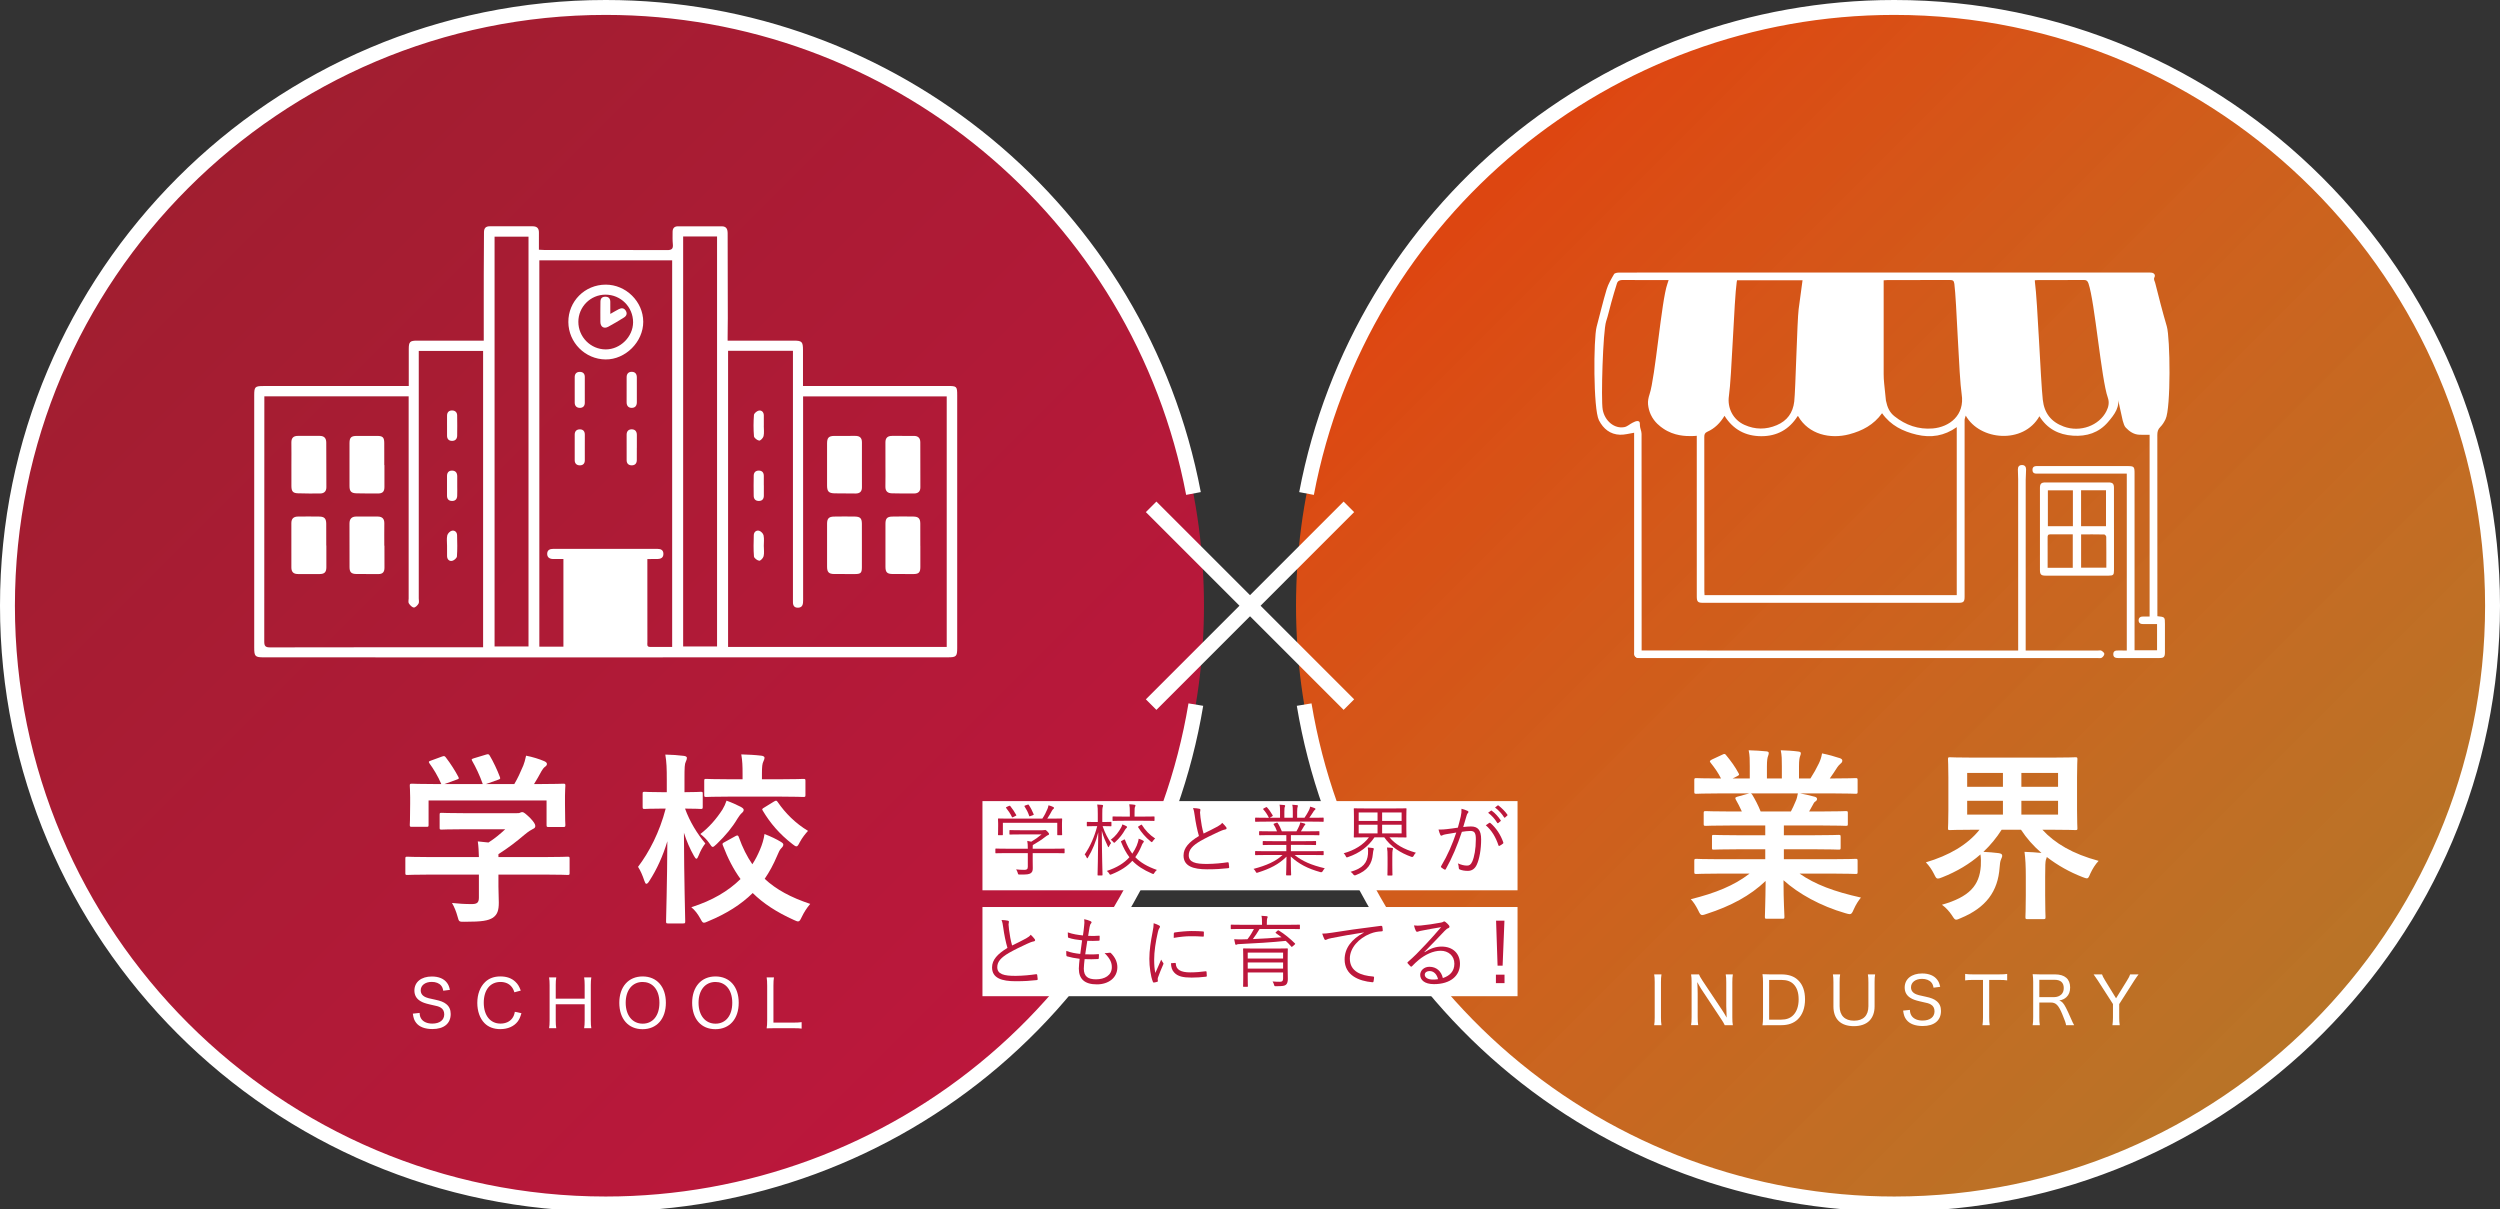
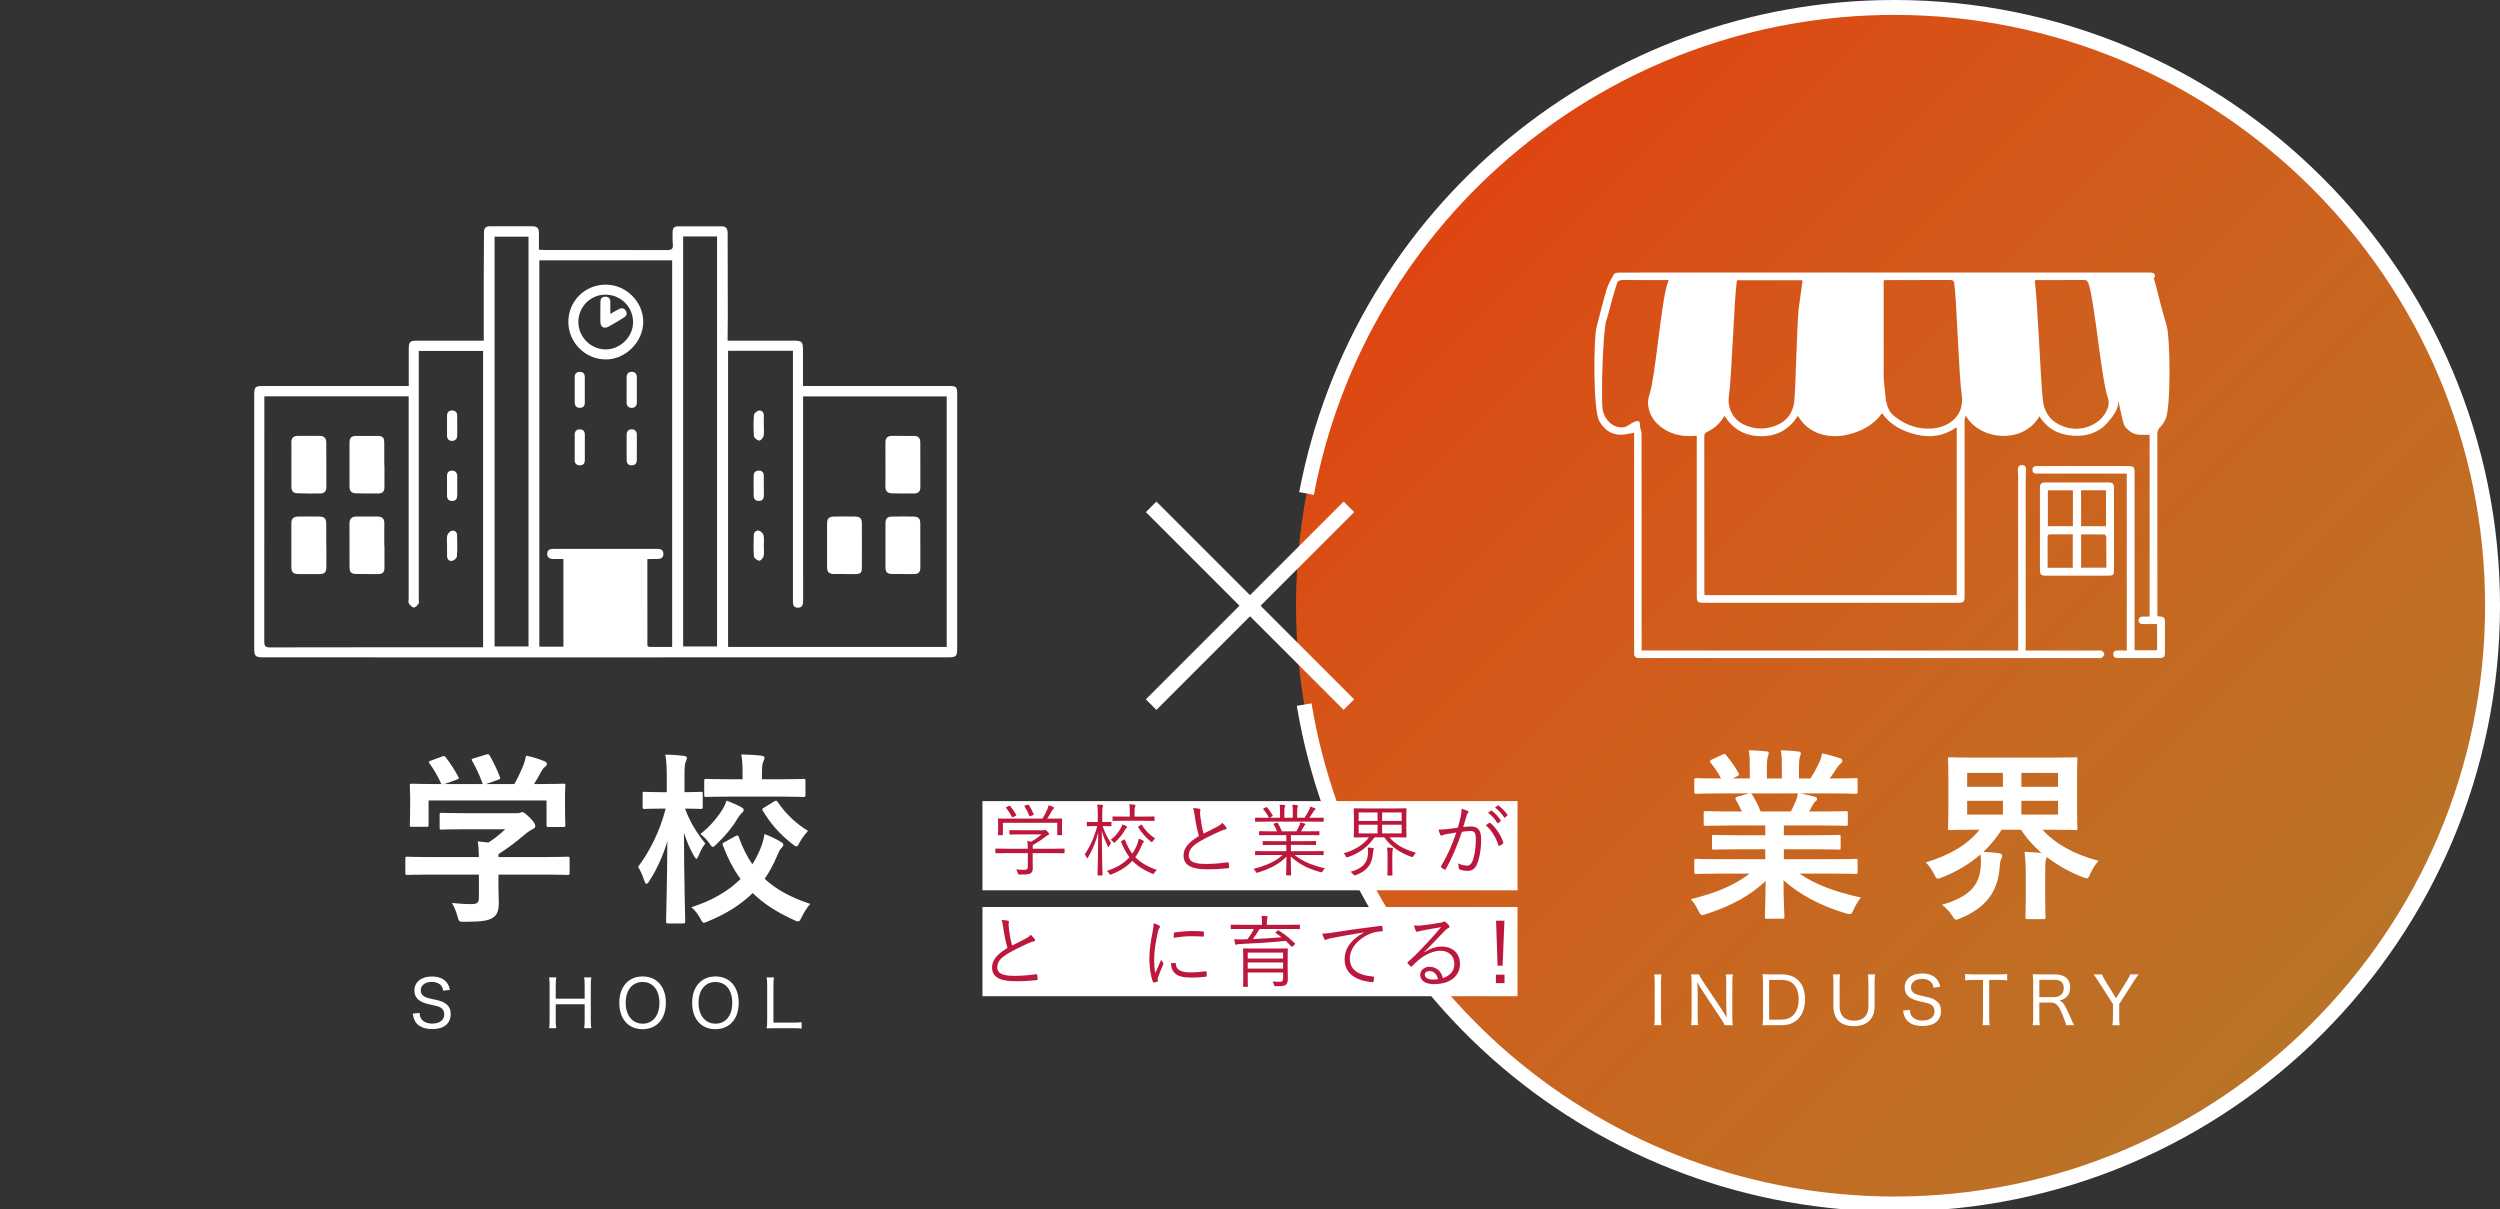
<svg xmlns="http://www.w3.org/2000/svg" id="_レイヤー_1" viewBox="0 0 500 241.865">
  <rect x="0" y="0" width="500" height="241.865" fill="#333333" stroke="none" />
  <defs>
    <style>.cls-1{fill:#bc173c;}.cls-2{fill:url(#_名称未設定グラデーション_2);}.cls-3{fill:#fff;}.cls-4{fill:url(#_名称未設定グラデーション_126);}</style>
    <linearGradient id="_名称未設定グラデーション_126" x1="294.251" y1="36.536" x2="463.464" y2="205.749" gradientUnits="userSpaceOnUse">
      <stop offset="0" stop-color="#de4511" />
      <stop offset="1" stop-color="#f18f23" stop-opacity=".7" />
    </linearGradient>
    <linearGradient id="_名称未設定グラデーション_2" x1="36.536" y1="36.536" x2="205.749" y2="205.749" gradientUnits="userSpaceOnUse">
      <stop offset="0" stop-color="#a11e30" />
      <stop offset="1" stop-color="#bc173c" />
    </linearGradient>
  </defs>
  <circle class="cls-4" cx="378.857" cy="121.143" r="119.652" />
  <path class="cls-3" d="M343.945,174.72c-3.318,0-4.424.075-4.646.075-.405,0-.442-.037-.442-.406v-2.176c0-.405.037-.442.442-.442.222,0,1.328.075,4.646.075h9.107v-1.992h-5.199c-3.577,0-4.867.075-5.088.075-.369,0-.369-.037-.369-.406v-2.101c0-.405,0-.442.369-.442.221,0,1.511.073,5.088.073h5.199v-1.954h-6.931c-3.54,0-4.719.073-4.94.073-.406,0-.443-.037-.443-.369v-2.175c0-.369.037-.406.443-.406.221,0,1.401.075,4.94.075h2.249c-.406-.886-.775-1.623-1.18-2.324-.185-.332-.222-.479.257-.627l2.397-.663h-5.899c-3.318,0-4.424.075-4.646.075-.405,0-.442-.037-.442-.406v-2.286c0-.405.037-.442.442-.442.222,0,1.328.073,4.646.073h.258c-.59-1.18-1.254-2.101-2.101-3.171-.221-.258-.148-.405.294-.626l2.139-.996c.369-.184.479-.148.7.148.886,1.069,1.807,2.322,2.47,3.575.185.333.185.369-.294.627l-.886.442h3.429v-2.433c0-1.29,0-2.176-.221-3.208,1.143.037,2.581.111,3.577.221.294.037.442.148.442.333,0,.221-.073.405-.148.626-.111.258-.221.811-.221,2.028v2.433h2.987v-2.396c0-1.328,0-2.213-.221-3.245,1.105.037,2.543.111,3.54.258.332.037.479.148.479.332,0,.185-.075.406-.148.59-.111.258-.221.811-.221,2.028v2.433h2.285c.664-1.032,1.18-1.954,1.696-3.023.258-.553.479-1.107.627-1.991,1.29.258,2.581.627,3.575.959.333.111.479.294.479.479,0,.294-.147.442-.369.626-.257.222-.442.443-.626.7-.479.775-.996,1.513-1.511,2.249h.515c3.318,0,4.425-.073,4.646-.073.369,0,.405.037.405.442v2.286c0,.369-.036.406-.405.406-.221,0-1.328-.075-4.646-.075h-6.452c.959.185,1.806.369,2.912.663.296.075.479.222.479.443,0,.258-.184.442-.406.553-.184.111-.368.517-.515.775l-.664,1.18h2.397c3.54,0,4.719-.075,4.94-.075.369,0,.406.037.406.406v2.175c0,.332-.037.369-.406.369-.221,0-1.401-.073-4.94-.073h-7.448v1.954h5.863c3.613,0,4.866-.073,5.087-.073.369,0,.406.037.406.442v2.101c0,.369-.037.406-.406.406-.221,0-1.474-.075-5.087-.075h-5.863v1.992h9.697c3.318,0,4.425-.075,4.646-.075.369,0,.405.037.405.442v2.176c0,.369-.036.406-.405.406-.221,0-1.328-.075-4.646-.075h-6.562c3.096,2.176,6.968,3.614,12.278,4.794-.479.59-.996,1.364-1.438,2.36-.296.7-.442.957-.811.957-.185,0-.442-.073-.848-.184-4.978-1.438-9.365-3.871-12.388-6.6,0,4.388.184,6.673.184,7.3,0,.369-.036.406-.405.406h-3.135c-.332,0-.368-.037-.368-.406,0-.627.111-2.766.147-7.152-3.097,2.95-6.931,5.014-11.834,6.6-.406.147-.664.221-.848.221-.332,0-.479-.258-.811-.959-.479-.959-.996-1.732-1.475-2.212,4.904-1.217,8.665-2.729,11.761-5.125h-5.972ZM358.176,162.296c.333-.627.627-1.254.996-2.139.184-.406.258-.775.406-1.475h-9.403c.111.037.185.148.296.296.553.922,1.143,2.027,1.659,3.318h6.046Z" />
  <path class="cls-3" d="M405.16,175.384c0-2.213-.075-3.614-.258-5.015,1.18.037,2.322.111,3.392.221-1.622-1.401-2.987-2.95-4.092-4.645h-3.872c-1.032,1.622-2.248,3.096-3.65,4.424.996.037,2.139.148,3.061.258.442.073.7.184.7.515,0,.222-.112.443-.222.702-.184.405-.257,1.032-.294,1.622-.332,4.83-2.729,8.074-7.817,10.176-.405.184-.663.294-.884.294-.296,0-.443-.258-.848-.884-.517-.775-1.217-1.549-1.991-2.103,5.457-1.549,7.521-3.834,7.779-7.779.037-.736.037-1.585-.075-2.285-2.137,1.88-4.719,3.429-7.632,4.572-.442.184-.7.258-.884.258-.333,0-.443-.258-.775-.922-.442-.886-.959-1.623-1.622-2.324,4.609-1.364,8.332-3.502,10.729-6.525h-.811c-3.577,0-4.867.073-5.125.073-.332,0-.369-.037-.369-.369,0-.258.075-1.253.075-3.65v-6.489c0-2.397-.075-3.429-.075-3.65,0-.369.037-.406.369-.406.258,0,1.549.075,5.125.075h14.858c3.613,0,4.903-.075,5.125-.075.368,0,.405.037.405.406,0,.221-.073,1.253-.073,3.65v6.489c0,2.397.073,3.429.073,3.65,0,.332-.037.369-.405.369-.222,0-1.513-.073-5.125-.073h-1.475c2.507,2.727,6.047,4.83,11.246,6.231-.663.7-1.217,1.585-1.659,2.543-.294.7-.405.959-.7.959-.184,0-.442-.111-.848-.258-2.581-.995-5.014-2.36-7.152-4.019-.037.185-.111.369-.184.554-.112.442-.148,1.069-.148,3.392v3.761c0,2.766.073,4.056.073,4.277,0,.405-.037.442-.442.442h-3.171c-.369,0-.406-.037-.406-.442,0-.221.075-1.511.075-4.277v-3.723ZM400.587,157.354v-2.765h-7.152v2.765h7.152ZM400.587,162.922v-2.765h-7.152v2.765h7.152ZM404.275,154.59v2.765h7.337v-2.765h-7.337ZM411.612,160.157h-7.337v2.765h7.337v-2.765Z" />
  <path class="cls-3" d="M422.797,105.893c0,2.725,0,5.449,0,8.174,0,.908-.142,1.06-1.05,1.061-4.213.004-8.426.004-12.639,0-.883,0-1.118-.233-1.119-1.12-.005-5.474-.006-10.948-.001-16.423,0-.829.264-1.096,1.078-1.097,4.213-.005,8.426-.005,12.639,0,.827,0,1.086.258,1.087,1.081.006,2.775.002,5.55.002,8.325h.003ZM416.215,98.056v7.183h4.985v-7.183h-4.985ZM414.579,98.07h-5.005v7.171h5.005v-7.171ZM414.553,113.557v-6.684c-1.549,0-3.032.009-4.515-.005-.471-.005-.52.257-.516.628.011,1.082.003,2.164.003,3.247,0,.925,0,1.849,0,2.815h5.028ZM416.221,106.877v6.658h5.046c0-2.101.009-4.138-.018-6.175-.002-.163-.256-.459-.397-.463-1.529-.034-3.06-.021-4.63-.021Z" />
  <path class="cls-3" d="M403.635,130.104v-1.008c0-11.083.001-22.165-.003-33.248,0-.655-.049-1.31-.056-1.965-.006-.531.248-.866.805-.877.566-.012.832.338.835.857.004.704-.075,1.409-.076,2.113-.005,11.032-.004,22.064-.004,33.096v1.03c.378,0,.651,0,.923,0,4.519,0,9.038,0,13.556,0,.227,0,.502-.072.67.03.248.15.589.43.584.646-.007.27-.274.621-.526.772-.228.136-.588.06-.89.06-26.23.002-64.919.002-91.149.002-.101,0-.202-.003-.303,0-.565.021-1.056-.117-1.043-.79.013-.625.475-.729,1.017-.726,2.55.013,17.559.005,20.109.005,18.176,0,36.353,0,54.529,0h1.021Z" />
  <path class="cls-3" d="M423.456,79.207c.718,2.071-.581,3.724-1.874,5.227-1.827,2.122-4.236,2.882-6.986,2.703-2.881-.187-5.168-1.394-6.716-3.886-3.196,5.645-11.945,4.859-14.733-.135-.099.372-.227.627-.227.882-.006,11.791,0,23.582,0,35.373,0,.972-.228,1.19-1.213,1.191-17.042.001-34.085.001-51.128,0-1.005,0-1.221-.224-1.221-1.261-.001-10.428-.001-20.855-.002-31.283v-.861c-.278.03-.688.064-1.185.062-.976-.001-3.337-.004-5.54-1.518-.533-.367-1.744-1.208-2.469-2.763-.293-.628-.482-1.318-.554-2.07-.062-.649.085-1.36.296-1.988,1.158-3.437,2.367-18.637,3.558-22.063.081-.234.154-.471.264-.806h-1.272c-2.626.001-5.252.019-7.877-.014-.587-.007-1.015.15-1.188.69-.405,1.262-.771,2.537-1.13,3.814-.354,1.258-.623,2.542-1.033,3.781-.633,1.917-1.051,15.61-.686,17.644.406,2.258,2.354,3.9,4.357,3.493.574-.117,1.067-.6,1.618-.874.327-.163.705-.364,1.04-.331.472.045.416.468.428.881.016.562.328,1.12.329,1.679.023,9.039.017,34.553.016,43.593,0,.251.059.546-.05.744-.124.225-.406.505-.618.504-.257,0-.607-.213-.745-.438-.14-.228-.089-.585-.089-.886-.003-8.811-.002-34.1,0-42.911,0-.323,0-.646,0-.828-.977.149-1.907.43-2.825.399-1.967-.068-3.33-1.182-4.21-2.888-1.152-2.233-1.099-16.339-.465-18.703.671-2.501,1.259-5.027,2.007-7.504.322-1.065.914-2.06,1.481-3.03.132-.226.662-.304,1.01-.306,4.09-.02,8.18-.013,12.27-.013,7.724,0,15.448,0,23.172.001h30.521c13.252,0,26.505,0,39.757.001.252,0,.507-.006.756.025.541.068.818.471.602.9-.236.467.022.739.122,1.107.375,1.381.699,2.776,1.067,4.16.407,1.531.819,3.062,1.27,4.581.681,2.294.838,16.345-.25,18.56-.274.558-.61,1.125-1.049,1.554-.487.476-.599.972-.598,1.612.015,11.791.011,23.582.011,35.373v.86c1.505.157,1.513.166,1.513,1.572,0,1.894.004,3.787-.002,5.681-.003.895-.219,1.115-1.118,1.118-2.727.006-5.454.001-8.18.003-.556.001-1.046-.1-1.031-.798.015-.66.488-.729,1.014-.716.548.014,1.098.003,1.686.003v-35.381h-.893c-5.529,0-11.059.003-16.588-.006-.576-.001-1.373.172-1.383-.73-.01-.892.77-.765,1.36-.766,5.883-.005,11.766-.004,17.649-.002,1.297,0,1.408.116,1.408,1.432v35.405h4.499v-5.239c-.924,0-1.826-.014-2.727.005-.529.011-.94-.159-.958-.718-.019-.601.399-.816.962-.801.397.01.795.002,1.236.002v-36.349c-.708,0-1.399.031-2.086-.007-1.098-.059-1.946-.648-2.674-1.414-.31-.326-.429-.782-.615-1.396M391.35,119.028v-33.603c-2.496,1.781-5.172,2.179-8,1.512-2.759-.651-5.219-1.847-6.936-4.297-1.653,2.321-3.96,3.529-6.577,4.221-3.777.999-8.107.04-10.199-3.609-.014-.024-.076-.019-.111-.026-1.692,2.672-4.128,4.02-7.269,4.013-3.147-.008-5.629-1.323-7.355-4.076-.871,1.443-1.971,2.536-3.441,3.188-.512.227-.606.545-.605,1.049.012,10.273.009,20.547.011,30.82,0,.265.024.53.037.807h50.444ZM377.185,80.106c.285,1.384.715,2.355,1.708,3.146,2.236,1.782,4.815,2.681,7.665,2.438,3.297-.281,6.445-2.607,5.773-6.883-.536-3.409-1.011-18.609-1.458-22.032-.082-.628-.291-.779-.884-.776-4.163.022-8.327.011-12.49.014-.241,0-.481.029-.766.048,0,.322,0,.571,0,.82,0,2.369-.004,13.939,0,17.934,0,.635.034,1.243.099,1.875l.352,3.416ZM347.409,56.055c-.028.154-.054.272-.071.392-.515,3.644-1.006,19.072-1.551,22.711-.368,2.456.839,4.8,3.112,5.82,2.139.96,4.302.97,6.456.055,2.086-.886,3.229-2.471,3.494-4.731.261-2.228.583-16.229.88-18.453.256-1.914.515-3.828.779-5.795h-13.097ZM406.965,56.057c.007.148.005.244.018.337.532,3.922,1.138,19.615,1.573,23.547.301,2.724,1.69,4.45,4.195,5.373,3.275,1.207,7.077-.171,8.539-3.095.43-.86.612-1.738.272-2.697-1.306-3.677-2.6-19.139-3.866-22.831-.177-.515-.4-.7-.952-.695-3.029.028-6.058.013-9.086.016-.221,0-.441.027-.692.043Z" />
  <path class="cls-3" d="M332.297,194.877c-.078.474-.105.923-.105,1.541v7.075c0,.632.027,1.08.105,1.541h-1.461c.078-.501.105-.843.105-1.541v-7.075c0-.711-.027-1.054-.105-1.541h1.461Z" />
  <path class="cls-3" d="M339.799,194.877c.105.29.302.646.698,1.252l3.925,5.889c.225.329.619.974.91,1.501-.053-1.054-.08-1.857-.08-2.279v-4.768c0-.672-.026-1.121-.105-1.595h1.423c-.078.487-.105.896-.105,1.608v7.008c0,.685.027,1.094.105,1.541h-1.621c-.197-.422-.355-.672-.738-1.252l-3.978-6.007c-.145-.224-.554-.922-.778-1.357.053.805.08,1.726.08,2.28v4.65c0,.751.026,1.239.105,1.686h-1.423c.078-.409.105-.936.105-1.686v-6.93c0-.632-.027-1.054-.105-1.541h1.581Z" />
  <path class="cls-3" d="M352.602,196.406c0-.619-.027-.987-.105-1.568.447.027.829.04,1.501.04h2.266c1.463,0,2.582.382,3.372,1.173.91.869,1.37,2.173,1.37,3.807,0,1.712-.5,3.082-1.448,4.005-.803.776-1.897,1.172-3.281,1.172h-2.279c-.698,0-1.027,0-1.501.026.078-.513.105-.909.105-1.607v-7.048ZM356.225,203.928c1.054,0,1.843-.289,2.437-.909.698-.712,1.067-1.804,1.067-3.136,0-1.343-.329-2.344-1.001-3.029-.58-.592-1.357-.87-2.464-.87h-2.437v7.944h2.398Z" />
  <path class="cls-3" d="M375.023,194.877c-.08.461-.105.87-.105,1.568v4.835c0,1.199-.356,2.173-1.041,2.871s-1.779,1.081-3.096,1.081c-2.635,0-4.096-1.41-4.096-3.952v-4.808c0-.712-.027-1.146-.105-1.595h1.448c-.078.422-.105.857-.105,1.595v4.768c0,1.857,1.027,2.898,2.885,2.898s2.871-1.027,2.871-2.898v-4.768c0-.712-.026-1.134-.105-1.595h1.45Z" />
  <path class="cls-3" d="M381.977,201.978c.04.619.145.909.395,1.265.422.553,1.186.869,2.135.869,1.488,0,2.397-.698,2.397-1.857,0-.618-.263-1.094-.738-1.356-.422-.238-.54-.265-2.213-.632-.856-.198-1.383-.383-1.844-.672-.778-.474-1.172-1.173-1.172-2.095,0-1.699,1.37-2.806,3.491-2.806,1.357,0,2.411.434,3.016,1.252.303.395.449.751.594,1.421l-1.331.172c-.091-.501-.197-.751-.434-1.041-.409-.474-1.054-.725-1.87-.725-1.305,0-2.2.685-2.2,1.686,0,.659.356,1.121,1.067,1.41.343.132.396.158,1.884.474,1.014.211,1.673.474,2.121.843.632.487.923,1.134.923,2.002,0,1.91-1.344,3.016-3.663,3.016-1.488,0-2.621-.434-3.24-1.238-.383-.488-.54-.923-.672-1.844l1.357-.145Z" />
  <path class="cls-3" d="M397.838,203.479c0,.659.027,1.068.105,1.555h-1.448c.066-.396.105-.896.105-1.555v-7.495h-1.975c-.699,0-1.159.027-1.595.093v-1.29c.514.066.857.091,1.581.091h5.151c.843,0,1.238-.026,1.673-.091v1.29c-.449-.066-.87-.093-1.673-.093h-1.924v7.495Z" />
  <path class="cls-3" d="M413.212,205.035c-.051-.422-.224-.909-.763-2.213-.751-1.804-1.265-2.319-2.306-2.319h-2.279v2.977c0,.699.027,1.081.105,1.555h-1.436c.078-.501.105-.856.105-1.555v-7.074c0-.605-.027-1.014-.105-1.568.46.027.869.04,1.514.04h2.965c1.95,0,3.016.923,3.016,2.609,0,.843-.236,1.461-.738,1.937-.382.355-.712.513-1.423.684.527.172.856.527,1.33,1.45.29.567.607,1.252,1.028,2.226.184.449.422.936.605,1.252h-1.621ZM410.855,199.423c.553,0,1.067-.198,1.423-.541.316-.316.474-.738.474-1.278,0-1.081-.632-1.646-1.831-1.646h-3.056v3.465h2.991Z" />
  <path class="cls-3" d="M422.488,205.035c.066-.487.105-.909.105-1.541v-2.687l-3.043-4.73c-.263-.409-.54-.803-.83-1.199h1.686c.105.33.251.607.632,1.239l2.173,3.543,2.187-3.543c.369-.592.527-.909.632-1.239h1.686c-.198.238-.527.712-.843,1.199l-3.031,4.742v2.675c0,.645.027,1.067.105,1.541h-1.461Z" />
  <path class="cls-3" d="M378.857,242.286c-28.854,0-56.805-10.315-78.702-29.044-21.657-18.524-36.145-44.122-40.794-72.078l2.942-.489c4.535,27.266,18.666,52.232,39.791,70.301,21.357,18.268,48.619,28.328,76.763,28.328,65.154,0,118.161-53.007,118.161-118.161S444.011,2.982,378.857,2.982c-56.709,0-105.53,40.372-116.085,95.996l-2.93-.556C270.664,41.393,320.717,0,378.857,0c66.798,0,121.143,54.344,121.143,121.143s-54.344,121.143-121.143,121.143Z" />
-   <circle class="cls-2" cx="121.143" cy="121.143" r="119.652" />
  <path class="cls-3" d="M86.083,174.917c-3.281,0-4.388.075-4.609.075-.368,0-.405-.037-.405-.406v-2.839c0-.369.037-.406.405-.406.221,0,1.328.075,4.609.075h9.697c-.037-1.18-.073-2.139-.221-3.135l2.139.221c1.253-.811,2.249-1.622,3.354-2.654h-7.963c-3.392,0-4.572.073-4.757.073-.369,0-.405-.036-.405-.368v-2.582c0-.369.036-.405.405-.405.185,0,1.365.073,4.757.073h9.991c.517,0,.738,0,.886-.073.184-.075.294-.148.479-.148.294,0,.663.296,1.585,1.18.738.775,1.033,1.253,1.033,1.586,0,.294-.148.479-.443.59-.369.184-.884.479-1.77,1.216-1.511,1.29-3.171,2.581-5.161,3.835v.59h9.218c3.281,0,4.388-.075,4.609-.075.369,0,.405.037.405.406v2.839c0,.369-.036.406-.405.406-.221,0-1.328-.075-4.609-.075h-9.218v2.397c0,.884.073,2.249.073,3.208,0,1.585-.294,2.396-1.18,3.023-.957.59-2.101.811-5.641.811-1.143,0-1.143.037-1.438-1.069-.257-.959-.663-1.954-1.105-2.691,1.474.148,2.507.221,3.944.221,1.033,0,1.438-.258,1.438-1.29v-4.609h-9.697ZM88.369,151.32c.479-.184.59-.111.811.185.922,1.18,1.918,2.765,2.47,3.834.185.369.185.406-.332.59l-2.433.886h7.669c-.554-1.623-1.438-3.466-2.103-4.609-.221-.369-.111-.406.333-.554l2.433-.736c.442-.148.553-.075.738.221.626,1.032,1.549,2.95,2.028,4.276.111.333.111.369-.406.554l-2.397.848h5.678c.7-1.18,1.217-2.324,1.807-3.725.184-.479.369-1.069.553-1.954,1.328.258,2.618.663,3.65,1.105.332.148.517.333.517.554s-.148.405-.369.553-.517.517-.7.848c-.517.959-.959,1.732-1.511,2.618h.959c3.428,0,4.645-.075,4.866-.075.406,0,.443.037.443.406,0,.221-.075.922-.075,1.991v1.696c0,3.317.075,3.907.075,4.128,0,.406-.037.443-.443.443h-2.912c-.369,0-.406-.037-.406-.443v-4.866h-23.597v4.866c0,.369-.036.406-.405.406h-2.912c-.406,0-.443-.037-.443-.406,0-.257.075-.847.075-4.165v-1.365c0-1.364-.075-2.027-.075-2.285,0-.369.037-.406.443-.406.221,0,1.437.075,4.866.075h.996c-.627-1.513-1.622-3.135-2.36-4.129-.221-.333-.185-.406.258-.554l2.212-.811Z" />
  <path class="cls-3" d="M133.619,184.687c-.369,0-.406-.036-.406-.442,0-.627.221-7.521.258-16.001-.884,2.95-2.101,5.641-3.613,7.963-.222.369-.406.553-.59.553-.148,0-.258-.184-.406-.626-.332-1.032-.811-2.101-1.253-2.766,2.212-2.912,4.313-6.931,5.53-11.651h-.627c-2.543,0-3.354.073-3.577.073-.368,0-.405-.036-.405-.442v-2.618c0-.332.037-.369.405-.369.222,0,1.033.075,3.577.075h.848v-2.47c0-2.286-.037-3.504-.296-5.051,1.402.036,2.545.111,3.687.257.369.037.627.185.627.369,0,.332-.111.554-.221.811-.221.443-.258,1.033-.258,3.54v2.545c2.286,0,3.023-.075,3.244-.075.369,0,.406.037.406.369v2.618c0,.406-.037.442-.406.442-.221,0-.957-.073-3.133-.073.959,2.655,2.433,5.015,4.056,6.968-.517.663-.959,1.474-1.328,2.397-.185.442-.296.663-.442.663-.148,0-.296-.184-.517-.59-.774-1.364-1.438-2.876-1.991-4.609.037,9.586.258,17.07.258,17.698,0,.406-.037.442-.443.442h-2.986ZM147.113,167.21c.443-.221.517-.147.664.258.736,2.065,1.622,3.835,2.691,5.384.59-.886,1.069-1.844,1.511-2.876s.775-2.101.922-3.171c1.254.479,2.397,1.032,3.245,1.549.369.221.515.369.515.553,0,.296-.147.479-.405.738-.296.294-.517.738-.848,1.549-.7,1.659-1.511,3.171-2.47,4.572,2.286,2.139,5.236,3.723,9.107,5.014-.7.812-1.254,1.696-1.696,2.618-.294.627-.442.886-.738.886-.184,0-.442-.111-.847-.296-3.429-1.549-6.084-3.281-8.223-5.383-2.322,2.286-5.235,4.129-8.885,5.641-.406.185-.664.296-.886.296-.258,0-.405-.258-.738-.886-.479-.848-1.032-1.622-1.77-2.212,4.204-1.328,7.412-3.245,9.845-5.641-1.401-1.918-2.543-4.129-3.54-6.747-.148-.369-.073-.406.405-.664l2.139-1.18ZM148.182,161.386c.369.221.554.369.554.59s-.111.405-.369.626c-.296.258-.554.627-.886,1.144-.995,1.695-2.36,3.354-4.129,5.051-.405.369-.626.59-.811.59-.184,0-.369-.258-.7-.774-.517-.738-1.143-1.328-1.77-1.807,1.77-1.365,3.208-3.024,4.425-4.904.332-.553.59-1.105.811-1.77,1.032.369,2.101.848,2.875,1.254ZM146.154,159.32c-3.465,0-4.682.075-4.903.075-.369,0-.405-.037-.405-.406v-2.802c0-.369.036-.406.405-.406.221,0,1.438.075,4.903.075h2.36v-1.069c0-1.623-.036-2.581-.257-3.908,1.364.037,2.802.111,4.019.258.369.036.626.221.626.369,0,.332-.111.515-.221.774-.221.442-.294,1.032-.294,2.507v1.069h3.392c3.466,0,4.646-.075,4.867-.075.405,0,.442.037.442.406v2.802c0,.369-.037.406-.442.406-.221,0-1.401-.075-4.867-.075h-9.624ZM154.782,160.316c.443-.258.517-.258.775.111,1.511,2.212,3.54,4.24,6.047,5.751-.517.554-1.144,1.328-1.659,2.286-.296.59-.443.811-.664.811-.184,0-.405-.148-.774-.442-2.618-2.028-4.461-4.204-5.936-6.674-.221-.332-.148-.405.296-.663l1.916-1.18Z" />
  <path class="cls-3" d="M81.752,77.204c0-2.567-.002-4.98,0-7.393.001-1.446.232-1.682,1.65-1.683,4.039-.002,8.078,0,12.117,0,.359,0,.718,0,1.231,0v-1.315c0-12.68-.003.672.002-12.008.001-2.78.043-5.56.044-8.34,0-.822.334-1.216,1.181-1.212,2.847.016,5.695.014,8.542.004.872-.003,1.276.396,1.264,1.265-.014,1.116-.003,2.233-.003,3.42.449.023.77.055,1.092.055,8.178.003,16.355-.012,24.533.021.904.004,1.256-.225,1.163-1.155-.082-.82-.052-1.653-.05-2.479.002-.699.313-1.125,1.071-1.124,2.913.003,5.827.004,8.74,0,.984-.001,1.198.591,1.199,1.435.003,5.893.036,11.786.034,17.679-.003,9.502-.025-7.029-.039,2.473,0,.39,0,.78,0,1.281.444,0,.797,0,1.151,0,4.039,0,8.078,0,12.117,0,1.585,0,1.805.227,1.805,1.852,0,2.348,0,4.696,0,7.214h1.2c9.237,0,18.474,0,27.711,0,1.859,0,1.931.071,1.931,1.877,0,16.852,0,33.703,0,50.555,0,1.638-.195,1.836-1.807,1.837-30.459.006-60.918.013-91.377.015-15.163.001-30.326-.007-45.49-.011-1.74,0-1.923-.184-1.923-1.938,0-16.819,0-33.637,0-50.456,0-1.716.151-1.868,1.869-1.868,9.171-.001,18.342,0,27.513,0,.458,0,.915,0,1.525,0ZM134.431,52.066h-26.564v77.265h4.816v-17.526c-.745,0-1.405.007-2.064-.002-.691-.009-1.191-.32-1.182-1.048.009-.738.521-.984,1.218-.983,6.948.007,13.895.006,20.843.002.696,0,1.182.242,1.183,1.006,0,.77-.522,1.009-1.191,1.024-.647.014-1.295.003-2.018.003,0,1.378,0,2.597,0,3.816,0,4.27-.003,8.54.006,12.81,0,.394-.172.944.526.95,1.446.013,2.893.004,4.429.004V52.066ZM145.616,70.159v59.231h43.729v-50.115h-28.726c0,.494,0,.918,0,1.341,0,13.141-.002,26.282.006,39.423,0,.756-.072,1.474-1.011,1.502-.966.028-1.068-.689-1.027-1.449.012-.231.002-.463.002-.695,0-15.988,0-31.976,0-47.963v-1.274h-12.974ZM52.869,79.263v1.081c0,15.988.006,31.976-.017,47.964-.001.893.226,1.172,1.163,1.17,13.835-.032,27.67-.022,41.506-.022.352,0,.704,0,1.1,0v-59.274h-12.869c0,.436,0,.823,0,1.21,0,16.087,0,32.175,0,48.262,0,.364.112.798-.046,1.074-.198.346-.644.8-.943.773-.363-.034-.763-.47-.995-.83-.152-.235-.037-.644-.037-.975,0-13.042,0-26.084,0-39.126v-1.306h-28.861ZM105.702,129.299V47.333h-6.788v81.966h6.788ZM136.63,47.298v81.994h6.781V47.298h-6.781Z" />
  <path class="cls-3" d="M121.142,56.927c4.051-.006,7.491,3.395,7.506,7.421.015,4.01-3.555,7.581-7.537,7.541-4.091-.042-7.416-3.382-7.442-7.474-.026-4.158,3.291-7.481,7.473-7.487ZM115.67,64.372c0,3.023,2.456,5.499,5.466,5.511,2.907.011,5.475-2.528,5.482-5.421.008-3.071-2.473-5.546-5.545-5.531-2.985.014-5.403,2.449-5.403,5.441Z" />
  <path class="cls-3" d="M127.364,89.555c0,.825.009,1.65-.003,2.475-.01.679-.384,1.052-1.052,1.038-.621-.013-.975-.389-.98-1.013-.015-1.716-.018-3.432-.002-5.147.006-.667.393-1.063,1.057-1.042.672.021.987.453.987,1.116,0,.858,0,1.716,0,2.574h-.007Z" />
  <path class="cls-3" d="M127.368,78.033c0,.792-.006,1.584.002,2.376.008.711-.316,1.168-1.036,1.165-.663-.003-1.008-.429-1.01-1.096-.004-1.683-.008-3.366.003-5.049.004-.668.367-1.075,1.034-1.066.67.009,1.001.432,1.005,1.097.005.858.001,1.716.002,2.574Z" />
  <path class="cls-3" d="M116.961,89.459c0,.858-.01,1.715.002,2.573.009.651-.337,1.018-.941,1.037-.638.02-1.076-.321-1.081-1.015-.012-1.715-.01-3.43,0-5.145.004-.684.406-1.051,1.06-1.037.677.015.978.436.964,1.114-.017.824-.004,1.649-.005,2.474Z" />
  <path class="cls-3" d="M116.958,77.969c0,.857-.007,1.714.002,2.57.007.648-.344,1.016-.943,1.034-.643.02-1.068-.348-1.075-1.028-.016-1.713-.014-3.427,0-5.141.005-.681.403-1.048,1.063-1.027.612.019.958.375.955,1.022-.005.857-.001,1.714-.001,2.57Z" />
  <path class="cls-3" d="M177.09,92.954c0-1.486.014-2.972-.005-4.457-.012-.924.44-1.322,1.331-1.318,1.453.006,2.905.001,4.358.002.849,0,1.285.423,1.286,1.276.004,3.004,0,6.009.014,9.013.004.846-.476,1.213-1.225,1.225-1.485.024-2.971-.005-4.456-.031-.869-.015-1.333-.42-1.313-1.353.031-1.452.008-2.905.009-4.358Z" />
  <path class="cls-3" d="M172.379,109.117c0,1.457.008,2.913-.003,4.37-.008,1.096-.243,1.319-1.361,1.323-1.39.005-2.781.009-4.171-.007-1.071-.013-1.424-.363-1.429-1.439-.012-2.88-.014-5.761-.001-8.641.005-1.015.363-1.387,1.372-1.408,1.39-.029,2.781-.025,4.171-.003,1.091.017,1.411.354,1.419,1.436.01,1.457.002,2.913.003,4.37Z" />
  <path class="cls-3" d="M184.07,109.169c0,1.42.002,2.84,0,4.26-.002,1.032-.323,1.374-1.327,1.38-1.387.008-2.774.006-4.161-.005-1.16-.009-1.489-.327-1.491-1.452-.006-2.873-.007-5.746.001-8.619.003-1.029.331-1.396,1.335-1.418,1.419-.031,2.84-.029,4.26-.002,1.011.019,1.361.389,1.372,1.398.015,1.486.004,2.972.004,4.458h.009Z" />
-   <path class="cls-3" d="M172.381,92.963c.001,1.489-.014,2.979.007,4.468.012.886-.431,1.271-1.27,1.27-1.39-.003-2.779-.007-4.169-.032-1.192-.021-1.533-.366-1.537-1.552-.008-2.813-.01-5.627,0-8.44.004-1.143.347-1.486,1.472-1.494,1.39-.01,2.78.006,4.17-.005.899-.007,1.345.388,1.332,1.317-.021,1.489-.006,2.979-.005,4.468Z" />
  <path class="cls-3" d="M152.766,109.257c0,.661.108,1.348-.04,1.974-.089.376-.61.944-.881.914-.394-.043-1.025-.523-1.053-.859-.117-1.411-.074-2.838-.034-4.258.018-.633.502-1.024,1.065-.88.367.094.819.565.895.937.143.698.041,1.446.041,2.173.002,0,.004,0,.006,0Z" />
  <path class="cls-3" d="M152.757,85.145c0,.694.105,1.411-.041,2.072-.082.371-.619.939-.883.903-.395-.053-1.012-.534-1.04-.875-.117-1.411-.11-2.842-.003-4.254.025-.327.587-.798.966-.871.568-.11.993.293,1.007.942.015.694.003,1.388.003,2.082h-.01Z" />
  <path class="cls-3" d="M152.771,97.077c0,.693.007,1.387-.002,2.08-.008.622-.311,1.01-.952,1.033-.68.024-1.064-.352-1.076-1.017-.025-1.353-.027-2.708.003-4.061.013-.61.371-.993,1.006-.992.689,0,1.01.4,1.012,1.074.001.627,0,1.255,0,1.882h.009Z" />
  <path class="cls-3" d="M76.887,93.012c0,1.453-.004,2.905.001,4.358.004.944-.357,1.33-1.299,1.329-1.42-.002-2.84-.001-4.259-.033-1.073-.024-1.424-.377-1.43-1.449-.014-2.873-.015-5.746.002-8.619.007-1.096.339-1.406,1.435-1.415,1.387-.012,2.774-.014,4.161,0,1.048.011,1.34.303,1.353,1.37.017,1.486.004,2.972.004,4.458.01,0,.02,0,.031,0Z" />
  <path class="cls-3" d="M76.888,109.141c0,1.456-.015,2.912.006,4.368.012.847-.314,1.313-1.212,1.305-1.456-.013-2.913.004-4.369-.012-1.039-.012-1.4-.337-1.407-1.353-.02-2.913-.001-5.826-.011-8.738-.003-.95.453-1.405,1.391-1.404,1.423.002,2.847-.004,4.27.005.892.006,1.323.445,1.308,1.361-.023,1.489-.006,2.979-.006,4.468h.03Z" />
  <path class="cls-3" d="M58.281,92.874c0-1.453.018-2.906-.006-4.358-.015-.915.4-1.342,1.306-1.338,1.453.008,2.906.006,4.358,0,.913-.003,1.312.469,1.313,1.355.003,2.971.013,5.943.023,8.914.003.819-.453,1.236-1.218,1.249-1.485.024-2.971.004-4.456-.036-1.004-.027-1.312-.38-1.319-1.429-.01-1.453-.003-2.906-.002-4.358Z" />
  <path class="cls-3" d="M65.272,109.104c0,1.457,0,2.913,0,4.37,0,.933-.37,1.326-1.3,1.333-1.457.011-2.913-.004-4.37,0-.897.003-1.332-.405-1.327-1.33.016-2.946.017-5.893-.002-8.84-.006-.94.475-1.322,1.342-1.328,1.424-.01,2.848-.025,4.271.005.998.021,1.349.399,1.362,1.42.018,1.456.005,2.913.005,4.37.007,0,.014,0,.021,0Z" />
  <path class="cls-3" d="M89.406,85.063c0-.661-.011-1.322.003-1.982.014-.64.391-.991,1-.99.604,0,1.01.351,1.022.981.025,1.354.022,2.709.004,4.064-.009.675-.407,1.059-1.067,1.041-.614-.017-.957-.395-.959-1.033-.002-.694,0-1.388,0-2.081-.001,0-.002,0-.003,0Z" />
  <path class="cls-3" d="M91.447,97.203c-.001.661.024,1.323-.008,1.982-.033.664-.409,1.035-1.09,1.006-.645-.027-.942-.427-.947-1.042-.011-1.322-.015-2.644,0-3.965.007-.659.336-1.078,1.032-1.063.688.015.997.446,1.011,1.099.014.661.003,1.322.002,1.983Z" />
  <path class="cls-3" d="M89.409,109.158c0-.694-.105-1.411.041-2.072.083-.374.531-.842.899-.936.559-.143,1.05.236,1.067.875.038,1.42.075,2.846-.03,4.258-.025.333-.576.811-.954.889-.568.118-1-.283-1.019-.932-.019-.693-.004-1.388-.004-2.082Z" />
  <path class="cls-3" d="M122.063,62.784c.69-.389,1.194-.696,1.718-.963.534-.272,1.039-.229,1.375.324.339.56.147,1.041-.366,1.359-1.039.644-2.083,1.283-3.162,1.856-.845.449-1.537.012-1.555-.956-.024-1.356.007-2.714.015-4.07.004-.644.324-.984.972-.99.652-.006.981.35.998.976.021.759.005,1.518.005,2.465Z" />
  <path class="cls-3" d="M83.92,202.585c.04.619.145.909.395,1.265.422.553,1.186.869,2.135.869,1.488,0,2.397-.698,2.397-1.857,0-.618-.263-1.094-.738-1.356-.422-.238-.54-.265-2.213-.632-.856-.198-1.383-.383-1.844-.672-.778-.474-1.172-1.173-1.172-2.095,0-1.699,1.37-2.806,3.491-2.806,1.357,0,2.411.434,3.016,1.252.303.395.449.751.594,1.421l-1.331.172c-.091-.501-.197-.751-.434-1.041-.409-.474-1.054-.725-1.87-.725-1.305,0-2.2.685-2.2,1.686,0,.659.356,1.121,1.067,1.41.343.132.396.158,1.884.474,1.014.211,1.673.474,2.121.843.632.487.923,1.134.923,2.002,0,1.91-1.344,3.016-3.663,3.016-1.488,0-2.621-.434-3.24-1.238-.383-.488-.54-.923-.672-1.844l1.357-.145Z" />
-   <path class="cls-3" d="M102.877,198.462c-.184-.567-.329-.83-.605-1.159-.501-.594-1.265-.91-2.175-.91-2.068,0-3.345,1.595-3.345,4.15s1.305,4.176,3.345,4.176c1.015,0,1.858-.382,2.358-1.067.276-.382.396-.698.514-1.29l1.317.276c-.236.816-.422,1.238-.763,1.686-.738.961-1.977,1.502-3.465,1.502-1.305,0-2.398-.409-3.162-1.199-.923-.936-1.437-2.384-1.437-4.045,0-1.726.554-3.187,1.555-4.163.778-.751,1.792-1.132,3.056-1.132s2.266.355,3.016,1.08c.501.487.752.909,1.068,1.752l-1.279.343Z" />
  <path class="cls-3" d="M118.263,195.484c-.078.514-.105.857-.105,1.515v7.101c0,.685.027,1.027.105,1.541h-1.436c.078-.487.105-.869.105-1.541v-3.241h-5.784v3.241c0,.685.026,1.054.105,1.541h-1.436c.078-.447.105-.856.105-1.541v-7.075c0-.684-.027-1.054-.105-1.541h1.436c-.08.501-.105.87-.105,1.515v2.74h5.784v-2.714c0-.658-.027-1.08-.105-1.541h1.436Z" />
  <path class="cls-3" d="M133.175,200.557c0,3.213-1.817,5.282-4.663,5.282s-4.651-2.055-4.651-5.282c0-3.201,1.831-5.269,4.664-5.269s4.65,2.041,4.65,5.269ZM131.884,200.57c0-1.423-.396-2.556-1.134-3.294-.58-.58-1.356-.883-2.226-.883-2.055,0-3.385,1.635-3.385,4.164,0,2.515,1.343,4.176,3.398,4.176,2.042,0,3.347-1.621,3.347-4.163Z" />
  <path class="cls-3" d="M147.744,200.557c0,3.213-1.817,5.282-4.663,5.282s-4.651-2.055-4.651-5.282c0-3.201,1.831-5.269,4.664-5.269s4.65,2.041,4.65,5.269ZM146.454,200.57c0-1.423-.396-2.556-1.134-3.294-.58-.58-1.356-.883-2.226-.883-2.055,0-3.385,1.635-3.385,4.164,0,2.515,1.343,4.176,3.398,4.176,2.042,0,3.347-1.621,3.347-4.163Z" />
  <path class="cls-3" d="M154.845,205.641c-.686,0-1.028,0-1.515.026.078-.473.105-.922.105-1.607v-6.903c0-.765-.027-1.199-.105-1.673h1.461c-.078.514-.105.87-.105,1.661v7.377h4.005c.725,0,1.108-.027,1.635-.093v1.292c-.449-.067-.83-.08-1.635-.08h-3.845Z" />
-   <path class="cls-3" d="M121.143,242.286C54.344,242.286,0,187.941,0,121.143S54.344,0,121.143,0c58.139,0,108.192,41.391,119.015,98.419l-2.93.556C226.671,43.353,177.85,2.982,121.143,2.982,55.989,2.982,2.982,55.989,2.982,121.143s53.007,118.161,118.161,118.161c28.144,0,55.406-10.06,76.763-28.328,21.125-18.069,35.256-43.035,39.791-70.301l2.942.489c-4.65,27.956-19.137,53.554-40.794,72.078-21.897,18.729-49.847,29.044-78.701,29.044Z" />
  <rect class="cls-3" x="248.509" y="93.176" width="2.982" height="55.934" transform="translate(-12.438 212.258) rotate(-45)" />
  <rect class="cls-3" x="222.033" y="119.652" width="55.934" height="2.982" transform="translate(-12.432 212.274) rotate(-45.003)" />
  <rect class="cls-3" x="196.492" y="160.222" width="107.016" height="17.837" />
  <rect class="cls-3" x="196.492" y="181.403" width="107.016" height="17.837" />
  <path class="cls-1" d="M212.918,170.53c0,.111-.015.126-.126.126-.08,0-.568-.032-2.053-.032h-4.199v1.643c0,.332.017.978.017,1.357,0,.553-.111.805-.427,1.026-.332.206-.726.284-2.194.253-.299,0-.299.015-.379-.301-.078-.236-.189-.536-.332-.726.553.063.995.095,1.643.095.458,0,.694-.111.694-.616v-2.731h-4.309c-1.483,0-1.973.032-2.051.032-.111,0-.127-.015-.127-.126v-.695c0-.111.017-.126.127-.126.078,0,.568.032,2.051.032h4.309c0-.695-.032-1.168-.111-1.563.299.048.568.094.805.158.758-.442,1.405-.9,2.053-1.452h-4.246c-1.483,0-1.973.031-2.051.031-.111,0-.127-.015-.127-.126v-.646c0-.111.017-.127.127-.127.078,0,.568.032,2.051.032h4.42c.253,0,.364-.015.41-.032.048-.015.095-.031.158-.031.095,0,.19.078.442.332.221.221.316.378.316.488s-.063.174-.158.206c-.158.048-.299.111-.663.41-.631.505-1.437,1.027-2.43,1.595-.017.111-.017.284-.017.536v.19h4.199c1.484,0,1.973-.032,2.053-.032.111,0,.126.015.126.126v.695ZM212.397,165.226c0,1.405.031,1.61.031,1.689,0,.111-.015.127-.141.127h-.711c-.111,0-.126-.017-.126-.127v-2.352h-10.876v2.352c0,.111-.015.127-.126.127h-.726c-.111,0-.126-.017-.126-.127,0-.094.031-.299.031-1.689v-.553c0-.536-.031-.772-.031-.868s.015-.111.126-.111c.095,0,.648.031,2.178.031h6.566c.442-.662.742-1.262,1.026-1.941.078-.174.158-.427.206-.726.347.078.679.206.931.332.127.063.174.126.174.204,0,.064-.031.127-.111.175-.094.063-.22.221-.299.362-.284.537-.553,1.01-.947,1.594h.663c1.547,0,2.099-.031,2.178-.031.126,0,.141.015.141.111,0,.078-.031.332-.031.774v.646ZM201.758,161.201c.174-.078.221-.078.301.017.458.568.835,1.152,1.184,1.767.063.111.048.111-.143.206l-.425.206c-.111.046-.158.078-.206.078s-.063-.032-.095-.111c-.284-.6-.742-1.279-1.152-1.784-.063-.078-.048-.126.141-.204l.395-.175ZM205.484,160.949c.157-.063.204-.063.267.032.395.583.726,1.23.979,1.862.048.111.031.111-.174.204l-.427.158c-.221.095-.252.095-.299-.048-.253-.772-.553-1.294-.916-1.862-.078-.111-.031-.141.143-.204l.427-.143Z" />
  <path class="cls-1" d="M222.287,165.132c0,.109-.015.126-.126.126-.094,0-.395-.032-1.5-.032h-.141c.49,1.452,1.073,2.462,1.689,3.394-.126.141-.269.395-.379.631-.063.126-.094.189-.141.189-.032,0-.08-.078-.143-.204-.41-.869-.884-1.894-1.184-3.063.015,4.767.143,8.571.143,8.792,0,.111-.017.126-.127.126h-.742c-.111,0-.126-.015-.126-.126,0-.221.111-3.947.141-8.508-.458,1.879-1.152,3.536-2.036,5.02-.078.126-.126.189-.174.189s-.078-.063-.126-.189c-.095-.238-.236-.459-.379-.585,1.136-1.657,1.942-3.52,2.51-5.667h-.474c-1.089,0-1.405.032-1.483.032-.111,0-.126-.017-.126-.126v-.616c0-.127.015-.143.126-.143.078,0,.395.032,1.483.032h.585v-1.643c0-.915-.017-1.388-.111-1.862.395.015.631.032.995.08.109.015.174.078.174.141,0,.111-.032.189-.08.299-.063.174-.078.442-.078,1.326v1.658h.204c1.105,0,1.406-.032,1.5-.032.111,0,.126.015.126.143v.616ZM224.782,167.925c.141-.078.189-.048.221.063.41,1.074.868,1.974,1.452,2.747.347-.488.631-1.026.883-1.594.206-.521.348-.963.395-1.405.348.111.632.236.853.362.111.064.189.127.189.19,0,.094-.095.204-.174.299-.111.126-.206.316-.332.663-.347.821-.742,1.531-1.216,2.178,1.027,1.073,2.4,1.878,4.325,2.556-.204.174-.362.364-.505.585-.111.174-.141.236-.221.236-.046,0-.126-.032-.236-.08-1.752-.757-2.998-1.578-3.946-2.572-.995,1.104-2.32,1.973-4.167,2.714-.127.048-.19.078-.253.078s-.111-.063-.204-.221c-.127-.22-.285-.41-.49-.536,2.02-.663,3.488-1.578,4.53-2.747-.663-.852-1.185-1.847-1.673-3.063-.048-.126-.032-.126.174-.236l.395-.221ZM225.271,165.621c-.095.08-.19.221-.301.395-.41.742-1.026,1.578-1.91,2.384-.111.111-.174.158-.221.158-.063,0-.111-.064-.221-.19-.126-.174-.299-.315-.473-.41.978-.726,1.61-1.595,2.083-2.462.095-.174.189-.379.236-.616.269.095.585.221.774.332.111.063.174.111.174.189,0,.08-.048.143-.141.221ZM230.906,164.058c0,.111-.015.127-.143.127-.078,0-.583-.032-2.099-.032h-3.915c-1.531,0-2.036.032-2.114.032-.111,0-.127-.017-.127-.127v-.646c0-.111.017-.126.127-.126.078,0,.583.031,2.114.031h1.216v-.774c0-.82-.015-1.231-.111-1.689.379.017.757.048,1.042.095.126.015.204.078.204.126,0,.126-.048.19-.094.301-.08.174-.095.441-.095,1.167v.774h1.752c1.515,0,2.02-.031,2.099-.031.127,0,.143.015.143.126v.646ZM228.144,165.005c.158-.111.174-.111.252,0,.648,1.042,1.5,1.957,2.636,2.699-.141.127-.332.301-.473.522-.095.141-.143.204-.19.204-.046,0-.111-.048-.22-.126-1.042-.837-1.864-1.815-2.51-2.842-.063-.111-.048-.126.141-.236l.364-.221Z" />
  <path class="cls-1" d="M239.896,161.753c.126.032.189.127.189.206,0,.158-.078.299-.078.553.015.347.048.663.095,1.01.141,1.136.33,2.194.614,3.189.932-.459,1.879-.9,2.811-1.421.505-.284.694-.442.915-.726.315.301.6.6.805.884.126.189.095.41-.189.442-.395.063-.915.284-1.389.505-1.152.537-2.51,1.184-3.583,1.799-1.594.932-2.335,1.752-2.335,2.857,0,1.405,1.325,1.752,3.709,1.736,1.468-.015,2.888-.158,4.056-.332.143-.015.189.015.221.143.048.252.078.551.095.82.015.143-.048.206-.221.221-1.294.143-2.432.221-4.199.221-2.731,0-4.704-.6-4.704-2.762,0-1.515,1.073-2.684,3.078-3.899-.347-1.167-.679-2.793-.837-4.041-.095-.726-.174-1.121-.347-1.546.473.015.963.063,1.294.141Z" />
  <path class="cls-1" d="M258.926,171.003c1.515,1.216,3.33,2.02,6.029,2.651-.141.143-.284.348-.41.569q-.158.299-.458.204c-2.525-.694-4.341-1.641-5.935-3.126,0,2.384.078,3.379.078,3.646,0,.111-.015.127-.126.127h-.757c-.111,0-.127-.017-.127-.127,0-.267.064-1.231.08-3.614-1.563,1.547-3.299,2.415-5.714,3.173-.284.094-.316.094-.458-.19-.111-.221-.253-.395-.427-.536,2.588-.679,4.467-1.515,5.809-2.779h-3.284c-1.5,0-1.988.032-2.068.032-.126,0-.141-.017-.141-.127v-.568c0-.111.015-.126.141-.126.08,0,.568.032,2.068.032h4.041v-1.263h-2.352c-1.609,0-2.162.032-2.241.032-.111,0-.126-.017-.126-.111v-.553c0-.126.015-.143.126-.143.08,0,.632.032,2.241.032h2.352v-1.216h-3.124c-1.58,0-2.1.032-2.178.032-.127,0-.143-.015-.143-.126v-.569c0-.111.015-.126.143-.126.078,0,.599.032,2.178.032h1.262c-.189-.537-.427-1.01-.663-1.357-.078-.111-.048-.143.126-.206l.411-.143c.158-.063.189-.063.252.032.301.427.585,1.026.837,1.673h2.92c.221-.364.379-.695.585-1.153.078-.189.126-.362.189-.631.284.063.521.126.837.221.095.031.174.095.174.174s-.078.143-.143.189c-.078.064-.157.206-.22.332-.143.269-.301.537-.522.869h1.374c1.594,0,2.099-.032,2.194-.032.111,0,.126.015.126.126v.569c0,.111-.015.126-.126.126-.095,0-.6-.032-2.194-.032h-3.378v1.216h2.667c1.61,0,2.146-.032,2.241-.032.111,0,.126.017.126.143v.553c0,.094-.015.111-.126.111-.095,0-.631-.032-2.241-.032h-2.667v1.263h4.34c1.5,0,1.988-.032,2.083-.032.111,0,.126.015.126.126v.568c0,.111-.015.127-.126.127-.095,0-.583-.032-2.083-.032h-3.599ZM264.734,164.231c0,.111-.015.127-.126.127-.095,0-.583-.032-2.083-.032h-9.297c-1.5,0-1.988.032-2.068.032-.126,0-.141-.017-.141-.127v-.568c0-.126.015-.141.141-.141.08,0,.568.031,2.068.031h.553c-.347-.694-.694-1.199-1.121-1.672-.063-.08-.063-.127.095-.206l.425-.221c.111-.063.158-.063.221.015.395.427.789.995,1.137,1.595.046.094.031.126-.095.204l-.521.284h2.083v-1.184c0-.568,0-1.026-.095-1.436.332.015.711.048.963.078.095.015.158.063.158.143,0,.078-.015.126-.063.221-.063.111-.095.395-.095.993v1.184h1.689v-1.167c0-.569,0-1.027-.111-1.437.332.015.726.048.979.078.094.017.158.064.158.143,0,.063-.032.126-.064.206-.046.126-.094.395-.094.993v1.184h1.468c.347-.488.616-.963.884-1.483.111-.221.204-.442.252-.742.316.078.663.204.9.299.095.032.158.095.158.158,0,.095-.032.141-.126.206-.111.078-.19.189-.269.315-.253.41-.537.837-.837,1.247h.663c1.5,0,1.988-.031,2.083-.031.111,0,.126.015.126.141v.568Z" />
  <path class="cls-1" d="M277.892,167.467c1.216,1.42,2.762,2.352,5.287,3.078-.174.158-.332.379-.458.631q-.141.301-.442.19c-2.225-.789-4.088-2.005-5.429-3.899h-1.957c-1.231,1.815-2.92,3.141-5.289,3.946-.299.111-.315.111-.458-.189-.094-.206-.236-.41-.41-.568,2.178-.616,3.915-1.673,5.051-3.189h-.648c-1.609,0-2.162.032-2.257.032-.111,0-.126-.017-.126-.127,0-.094.032-.473.032-1.546v-2.495c0-1.073-.032-1.468-.032-1.546,0-.111.015-.126.126-.126.095,0,.648.031,2.257.031h5.777c1.61,0,2.163-.031,2.258-.031.111,0,.126.015.126.126,0,.078-.032.473-.032,1.546v2.495c0,1.073.032,1.468.032,1.546,0,.111-.015.127-.126.127-.095,0-.648-.032-2.258-.032h-1.026ZM274.688,170.04c-.063.174-.078.473-.111.711-.174,1.988-.995,3.362-3.457,4.293q-.284.111-.473-.174c-.126-.189-.316-.379-.537-.505,2.525-.726,3.331-1.831,3.489-3.551.046-.49.015-.995-.048-1.326.299.015.694.063.963.111.158.032.252.063.252.174,0,.08-.046.158-.078.269ZM275.509,162.496h-3.773v1.689h3.773v-1.689ZM275.509,164.942h-3.773v1.736h3.773v-1.736ZM280.323,162.496h-3.898v1.689h3.898v-1.689ZM280.323,164.942h-3.898v1.736h3.898v-1.736ZM277.513,171.571c0-1.058-.015-1.531-.111-2.068.411.017.726.032,1.027.08.111.015.174.063.174.158,0,.078-.032.141-.08.284-.048.158-.063.536-.063,1.515v1.452c0,1.325.032,1.893.032,1.973,0,.126-.017.141-.143.141h-.742c-.111,0-.126-.015-.126-.141,0-.08.031-.648.031-1.973v-1.421Z" />
  <path class="cls-1" d="M292.156,163.269c.126-.553.158-.947.141-1.515.49.127.821.238,1.231.427.174.078.221.269.063.41-.126.126-.189.253-.267.522-.238.772-.442,1.514-.68,2.288.505-.063,1.153-.111,1.532-.111,1.373,0,2.051.695,2.051,2.588,0,2.037-.347,3.915-.868,5.051-.395.869-1.026,1.248-1.799,1.248-.648,0-1.216-.111-1.61-.284-.126-.048-.189-.127-.189-.269-.017-.269-.048-.616-.19-.947.695.299,1.279.442,1.831.442.458,0,.757-.158,1.058-.821.395-.9.709-2.493.709-4.435,0-1.231-.236-1.673-1.089-1.673-.49,0-1.152.08-1.704.174-.916,2.731-1.942,5.194-3.221,7.466-.063.111-.157.127-.267.08-.158-.08-.459-.284-.632-.427-.094-.078-.078-.158-.031-.252,1.325-2.226,2.257-4.404,3.031-6.724-.648.095-1.294.206-2.083.347-.284.048-.569.126-.695.206-.174.111-.315.111-.41-.08-.126-.267-.253-.631-.364-1.073.569.017,1.185-.015,1.643-.078.868-.095,1.483-.19,2.225-.299.206-.743.379-1.374.585-2.258ZM297.87,164.563c.094-.031.157-.015.236.063,1.104.947,2.02,2.321,2.541,3.821.032.111.048.189-.048.267-.158.143-.458.332-.646.427-.127.078-.238.063-.269-.095-.537-1.609-1.326-2.951-2.525-3.993.221-.174.473-.347.711-.49ZM298.2,162.132c.064-.048.095-.031.158.015.632.442,1.326,1.216,1.784,1.91.048.064.032.127-.031.174l-.459.379c-.078.063-.157.048-.204-.031-.458-.774-1.121-1.515-1.831-2.02l.583-.427ZM299.511,161.107c.063-.048.111-.063.174-.015.631.488,1.342,1.184,1.799,1.846.048.08.032.127-.048.19l-.425.379c-.064.063-.127.063-.19-.032-.395-.648-1.073-1.42-1.815-1.973l.505-.395Z" />
  <path class="cls-1" d="M201.599,184.137c.126.032.189.127.189.206,0,.158-.078.299-.078.553.015.347.048.663.095,1.01.141,1.136.33,2.194.614,3.189.932-.459,1.879-.9,2.811-1.421.505-.284.694-.442.915-.726.315.301.6.6.805.884.126.189.095.41-.189.442-.395.063-.915.284-1.389.505-1.152.537-2.51,1.184-3.583,1.799-1.594.932-2.335,1.752-2.335,2.857,0,1.405,1.325,1.752,3.709,1.736,1.468-.015,2.888-.158,4.056-.332.143-.015.189.015.221.143.048.252.078.551.095.82.015.143-.048.206-.221.221-1.294.143-2.432.221-4.199.221-2.731,0-4.704-.6-4.704-2.762,0-1.515,1.073-2.684,3.078-3.899-.347-1.167-.679-2.793-.837-4.041-.095-.726-.174-1.121-.347-1.546.473.015.963.063,1.294.141Z" />
-   <path class="cls-1" d="M216.762,193.703c0,1.609.852,2.162,2.447,2.162,1.704,0,3.157-.774,3.157-2.43,0-.837-.269-1.641-1.452-2.825.379.031.631-.017.978-.063.111-.017.19-.017.269.046.963.947,1.311,1.927,1.311,2.857,0,2.131-1.801,3.425-4.088,3.425-2.462,0-3.615-1.073-3.615-3.157,0-.568.095-1.294.158-1.957-1.01-.126-1.752-.269-2.51-.49-.078-.015-.126-.063-.141-.204-.032-.284-.032-.6-.015-.884.963.347,1.752.49,2.793.6.143-.979.269-1.894.364-2.716-1.026-.111-1.879-.236-2.684-.505-.111-.031-.126-.046-.143-.204-.015-.238-.031-.568-.031-.884,1.01.362,2.005.505,3.031.616.126-.852.174-1.231.236-1.91.063-.458.078-.9.015-1.342.459.078.964.252,1.231.379.143.063.238.158.238.252,0,.08-.048.143-.111.221-.127.143-.206.316-.285.742-.109.616-.189,1.074-.284,1.736.695.048,1.5.032,2.211-.031.063,0,.094.031.094.126,0,.236,0,.505-.015.726,0,.126-.063.158-.158.158-.742.048-1.626.048-2.304.015-.126.774-.267,1.736-.41,2.699.884.032,1.721.048,2.558-.031.141-.017.189.015.189.111,0,.174-.015.505-.032.694-.015.141-.063.174-.141.174-.821.063-1.815.048-2.699.015-.063.632-.158,1.389-.158,1.879Z" />
  <path class="cls-1" d="M231.781,185.069c.157.095.221.158.221.252,0,.095-.032.158-.111.269-.143.206-.238.474-.316.837-.442,1.862-.742,3.946-.742,5.445,0,1.153.063,1.925.236,2.716.379-.884.711-1.563,1.168-2.668.111.252.252.442.379.631.046.048.078.111.078.158,0,.095-.032.158-.078.253-.348.805-.68,1.578-1.01,2.509-.048.095-.064.236-.064.395,0,.143.032.236.032.347,0,.064-.032.127-.111.143-.221.078-.49.126-.711.158-.078,0-.141-.063-.174-.158-.442-1.058-.709-3.031-.709-4.578,0-1.689.284-3.536.646-5.381.143-.758.221-1.216.221-1.753.41.127.821.301,1.042.427ZM235.048,192.582c.078-.015.111.031.111.158.048,1.199,1.01,1.736,2.872,1.736,1.121,0,2.146-.095,3.109-.221.127-.017.158,0,.175.157.015.19.046.522.046.743,0,.141,0,.157-.204.189-.947.111-1.831.174-2.826.174-1.767,0-2.777-.252-3.473-.995-.458-.458-.646-1.089-.662-1.878l.852-.063ZM234.764,186.71c0-.141.031-.189.189-.221.995-.158,2.51-.284,3.347-.284.915,0,1.815.032,2.241.08.204.015.236.031.236.157,0,.253,0,.505-.015.743,0,.126-.032.157-.174.141-.616-.063-1.643-.078-2.542-.078-.883,0-2.036.111-3.298.332,0-.427,0-.679.015-.869Z" />
  <path class="cls-1" d="M259.981,185.7c0,.111-.015.126-.143.126-.078,0-.568-.031-2.036-.031h-5.888c-.442.742-.884,1.42-1.342,2.02,1.942-.08,4.025-.206,5.746-.364-.364-.284-.743-.551-1.137-.82-.111-.063-.111-.111.017-.221l.315-.284c.095-.095.158-.08.253-.017,1.089.648,2.32,1.673,3.204,2.558.095.095.111.126-.063.269l-.395.347c-.143.126-.158.126-.253.032-.347-.411-.711-.774-1.105-1.137-2.73.284-6.218.505-9.123.632-.442.015-.568.031-.663.094-.048.032-.111.063-.174.063s-.126-.063-.158-.174c-.063-.221-.141-.646-.204-.947.505.032,1.041.048,1.594.032.347,0,.711-.015,1.073-.032.553-.726.963-1.405,1.294-2.051h-2.462c-1.483,0-1.973.031-2.051.031-.111,0-.127-.015-.127-.126v-.646c0-.111.017-.127.127-.127.078,0,.568.032,2.051.032h4.073v-.189c0-.806-.015-1.231-.111-1.61.362.015.757.048,1.058.078.126.017.189.08.189.143,0,.095-.048.174-.095.284-.046.126-.078.395-.078,1.105v.189h4.435c1.468,0,1.957-.032,2.036-.032.127,0,.143.017.143.127v.646ZM257.534,193.686c0,.743.032,1.847.032,2.131,0,.459-.095.884-.364,1.121-.252.221-.663.316-1.988.301-.316,0-.316.015-.395-.253-.08-.269-.158-.473-.301-.694.569.048.995.063,1.484.063.442,0,.616-.174.616-.631v-1.231h-7.071v.931c0,1.216.031,1.736.031,1.816,0,.111-.015.126-.126.126h-.709c-.111,0-.127-.015-.127-.126,0-.08.032-.537.032-1.784v-3.82c0-1.263-.032-1.736-.032-1.815,0-.127.017-.143.127-.143.094,0,.631.032,2.177.032h4.341c1.546,0,2.083-.032,2.178-.032.109,0,.126.015.126.143,0,.078-.032.646-.032,1.893v1.973ZM256.619,190.514h-7.071v1.199h7.071v-1.199ZM256.619,192.487h-7.071v1.231h7.071v-1.231Z" />
-   <path class="cls-1" d="M272.759,186.489c-2.367.379-4.419.711-6.408,1.121-.568.111-.757.174-.947.269-.111.048-.204.111-.299.111s-.174-.063-.221-.143c-.158-.315-.299-.694-.442-1.121.568,0,.979-.046,1.957-.189,2.352-.379,5.556-.852,9.786-1.373.158-.017.238.031.269.126.048.206.095.583.095.789,0,.141-.048.174-.206.189-.852.048-1.483.143-2.304.474-2.304.915-4.072,2.857-4.072,4.971,0,2.621,2.288,3.394,4.592,3.583.206.015.253.048.253.174,0,.174-.048.537-.095.758-.031.174-.078.236-.252.221-2.668-.238-5.541-1.374-5.541-4.563,0-2.225,1.373-4.056,3.852-5.366l-.017-.032Z" />
+   <path class="cls-1" d="M272.759,186.489c-2.367.379-4.419.711-6.408,1.121-.568.111-.757.174-.947.269-.111.048-.204.111-.299.111s-.174-.063-.221-.143c-.158-.315-.299-.694-.442-1.121.568,0,.979-.046,1.957-.189,2.352-.379,5.556-.852,9.786-1.373.158-.017.238.031.269.126.048.206.095.583.095.789,0,.141-.048.174-.206.189-.852.048-1.483.143-2.304.474-2.304.915-4.072,2.857-4.072,4.971,0,2.621,2.288,3.394,4.592,3.583.206.015.253.048.253.174,0,.174-.048.537-.095.758-.031.174-.078.236-.252.221-2.668-.238-5.541-1.374-5.541-4.563,0-2.225,1.373-4.056,3.852-5.366Z" />
  <path class="cls-1" d="M284.924,190.436c1.136-.743,2.257-1.121,3.393-1.121,2.274,0,3.678,1.405,3.678,3.456,0,2.352-1.862,4.056-5.209,4.056-1.894,0-2.747-.852-2.747-1.862,0-.82.726-1.609,1.847-1.609,1.42,0,2.384.915,2.684,2.257,1.357-.442,2.304-1.326,2.304-2.872,0-1.61-1.231-2.59-2.731-2.59-1.563,0-3.124.806-4.34,1.784-.505.395-.915.821-1.389,1.294-.126.127-.204.143-.315.032-.19-.19-.427-.427-.585-.631-.063-.08-.048-.143.063-.238,1.248-1.089,2.053-1.893,3.568-3.519.915-.995,1.862-2.005,3.078-3.442-1.311.206-2.542.442-3.947.711-.204.032-.395.078-.551.143-.111.046-.238.078-.301.078-.111,0-.189-.063-.252-.189-.143-.284-.253-.585-.379-1.09.521.063.963.063,1.389.015,1.247-.126,2.541-.299,3.93-.568.189-.031.378-.078.488-.141.064-.048.158-.111.221-.111.08,0,.158.031.284.126.301.236.537.474.68.663.078.095.111.189.111.269,0,.126-.08.236-.238.299-.204.063-.378.174-.742.553-1.405,1.483-2.462,2.588-4.041,4.199l.048.048ZM285.918,194.208c-.505,0-.964.252-.964.742,0,.521.569.963,1.626.963.348,0,.663-.015,1.027-.078-.206-.9-.789-1.626-1.689-1.626Z" />
  <path class="cls-1" d="M300.904,196.623h-1.721v-1.689h1.721v1.689ZM300.525,193.135h-1.01l-.299-8.998h1.673l-.364,8.998Z" />
</svg>